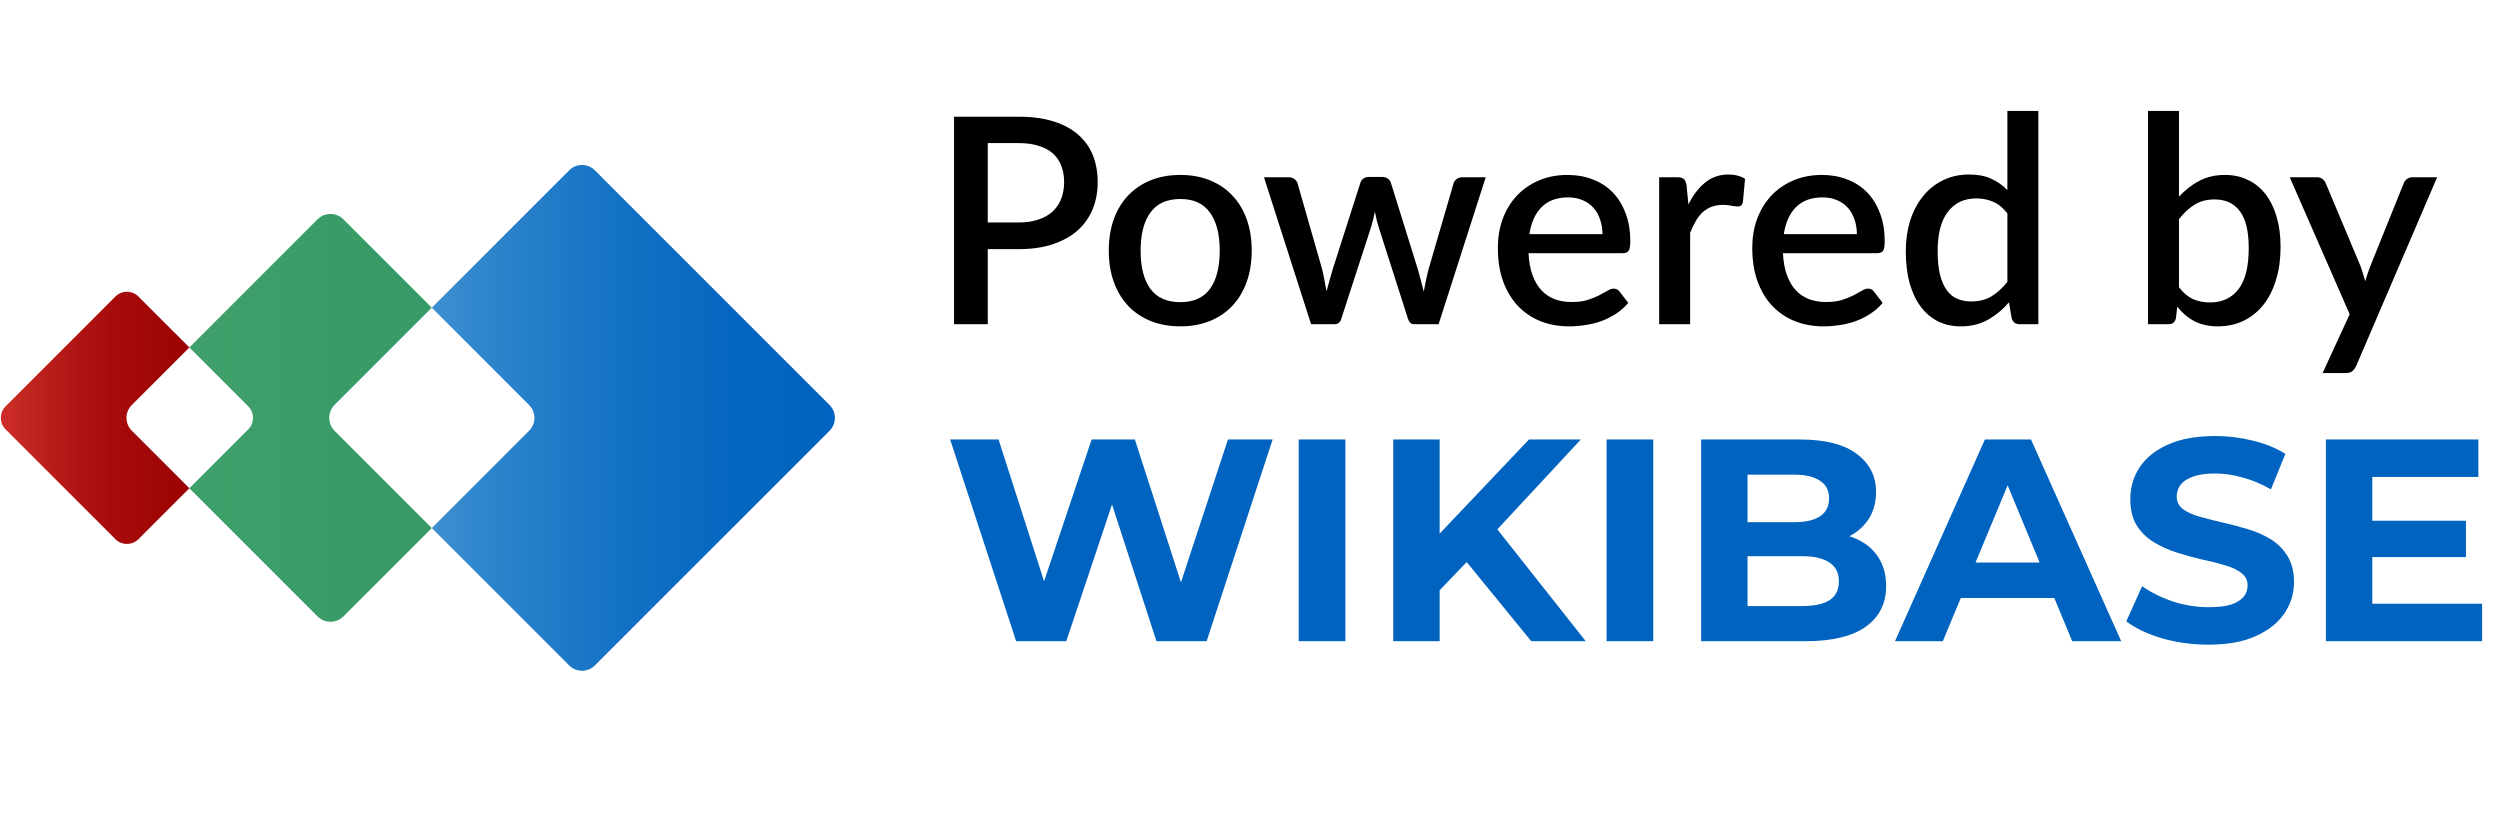
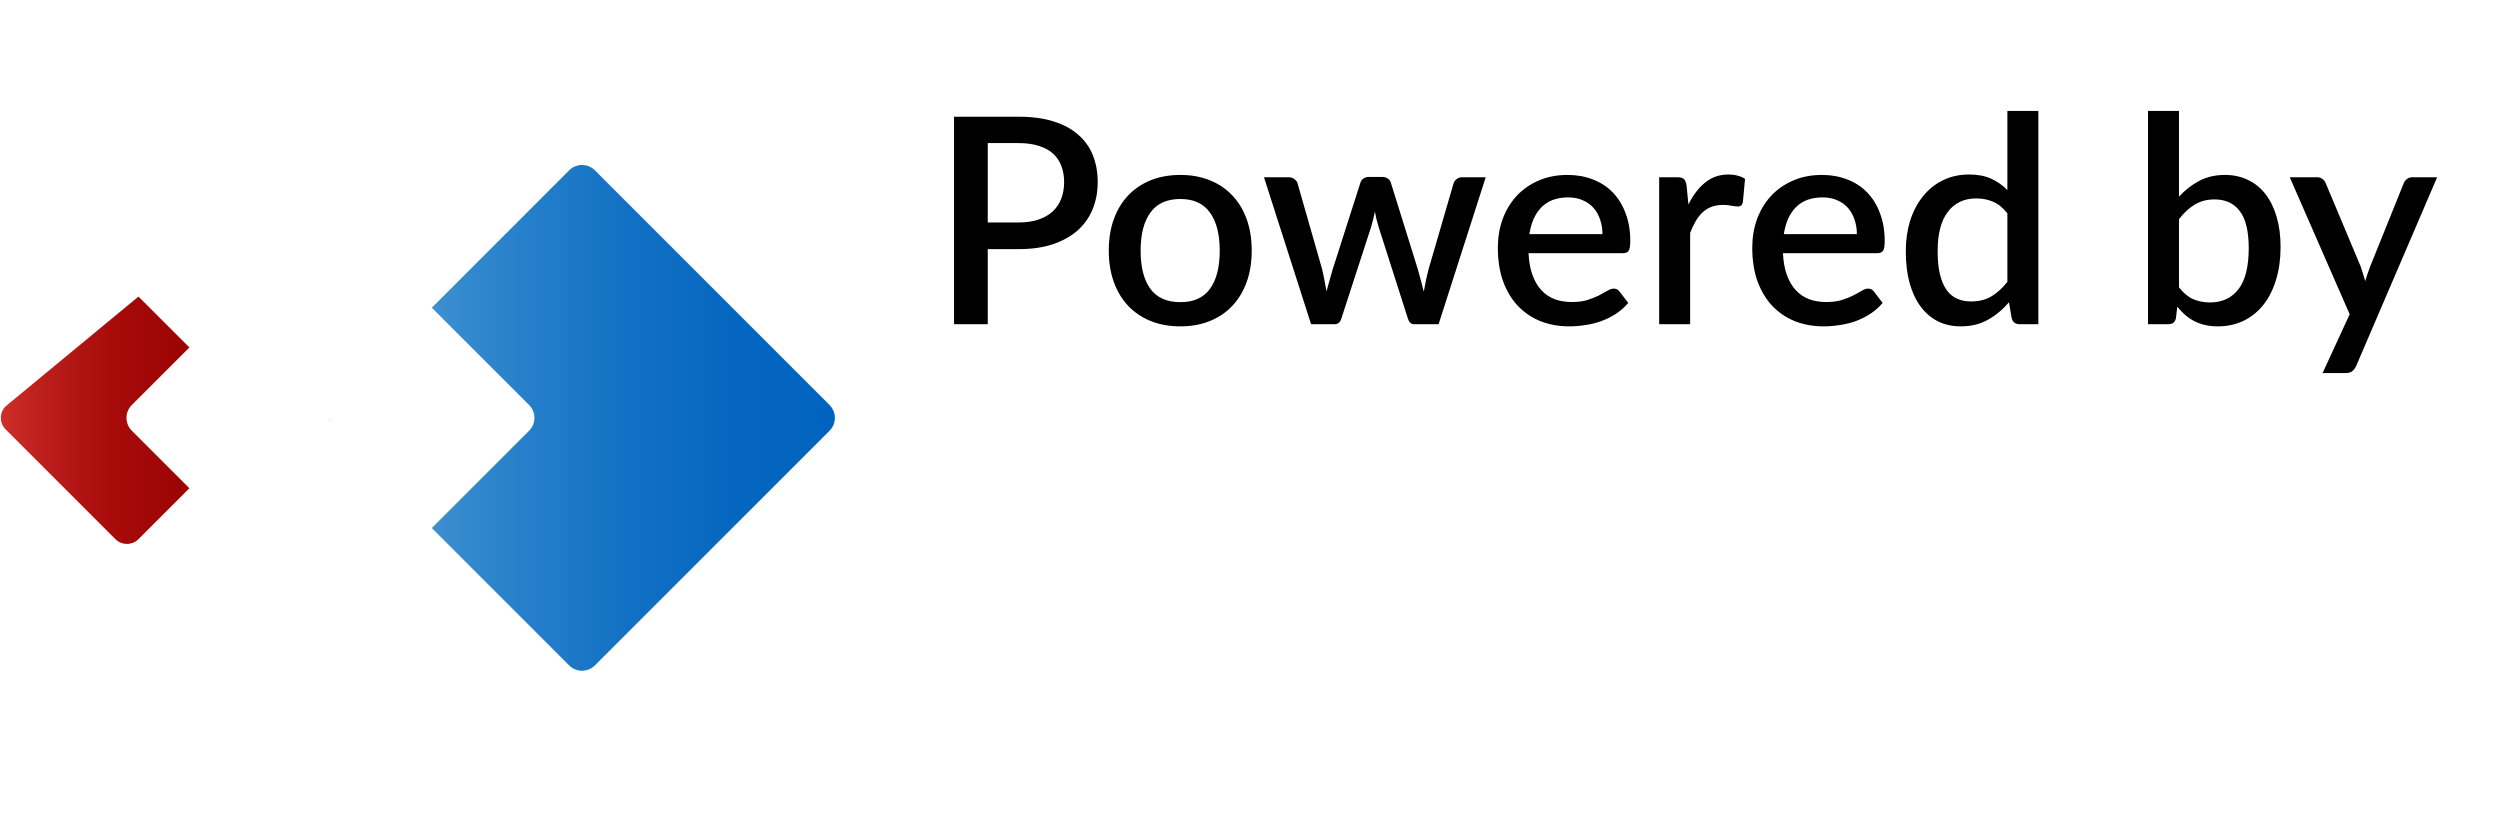
<svg xmlns="http://www.w3.org/2000/svg" viewBox="0 0 347 116" fill="none">
  <path d="M115.144 56.216L82.566 23.638C81.583 22.652 79.985 22.652 79.002 23.638L59.931 42.709L73.441 56.219C74.424 57.205 74.424 58.8 73.441 59.783L59.931 73.293L79.002 92.364C79.988 93.347 81.583 93.347 82.566 92.364L115.144 59.786C116.127 58.803 116.127 57.205 115.144 56.222V56.216Z" fill="url(#paint0_linear_2965_2168)" />
-   <path d="M45.71 58.284C45.688 58.093 45.688 57.904 45.71 57.713C45.772 57.166 46.002 56.635 46.421 56.216L59.931 42.706L47.651 30.427C47.117 29.893 46.41 29.66 45.71 29.702C45.117 29.739 44.536 29.974 44.084 30.427L26.282 48.228L34.45 56.396C35.335 57.281 35.335 58.719 34.45 59.604L26.282 67.771L44.084 85.573C44.536 86.025 45.117 86.258 45.71 86.298C46.407 86.34 47.117 86.107 47.651 85.573L59.931 73.293L46.421 59.783C46.002 59.365 45.772 58.831 45.71 58.286V58.284Z" fill="url(#paint1_linear_2965_2168)" />
  <path d="M45.71 58.564V57.994C45.688 58.185 45.688 58.373 45.71 58.564Z" fill="url(#paint2_linear_2965_2168)" />
  <path d="M45.71 58.564V57.994C45.688 58.185 45.688 58.373 45.71 58.564Z" fill="url(#paint3_linear_2965_2168)" />
-   <path d="M18.294 56.216L26.285 48.225L19.221 41.162C18.336 40.277 16.898 40.277 16.013 41.162L0.782 56.393C-0.103 57.278 -0.103 58.716 0.782 59.601L16.013 74.832C16.898 75.717 18.336 75.717 19.221 74.832L26.285 67.769L18.294 59.778C17.311 58.795 17.311 57.197 18.294 56.214V56.216Z" fill="url(#paint4_linear_2965_2168)" />
+   <path d="M18.294 56.216L26.285 48.225L19.221 41.162L0.782 56.393C-0.103 57.278 -0.103 58.716 0.782 59.601L16.013 74.832C16.898 75.717 18.336 75.717 19.221 74.832L26.285 67.769L18.294 59.778C17.311 58.795 17.311 57.197 18.294 56.214V56.216Z" fill="url(#paint4_linear_2965_2168)" />
  <path d="M141.38 30.88C142.42 30.88 143.333 30.747 144.12 30.48C144.92 30.213 145.58 29.84 146.1 29.36C146.633 28.867 147.033 28.273 147.3 27.58C147.567 26.887 147.7 26.113 147.7 25.26C147.7 24.42 147.567 23.667 147.3 23C147.047 22.333 146.66 21.767 146.14 21.3C145.62 20.833 144.96 20.48 144.16 20.24C143.373 19.987 142.447 19.86 141.38 19.86H137.1V30.88H141.38ZM141.38 16.2C143.26 16.2 144.887 16.42 146.26 16.86C147.647 17.3 148.787 17.92 149.68 18.72C150.587 19.507 151.26 20.46 151.7 21.58C152.14 22.687 152.36 23.913 152.36 25.26C152.36 26.633 152.127 27.893 151.66 29.04C151.193 30.173 150.5 31.153 149.58 31.98C148.66 32.793 147.513 33.433 146.14 33.9C144.78 34.353 143.193 34.58 141.38 34.58H137.1V45H132.42V16.2H141.38ZM163.838 24.28C165.345 24.28 166.705 24.527 167.918 25.02C169.145 25.513 170.185 26.213 171.038 27.12C171.905 28.027 172.572 29.127 173.038 30.42C173.505 31.713 173.738 33.167 173.738 34.78C173.738 36.393 173.505 37.847 173.038 39.14C172.572 40.433 171.905 41.54 171.038 42.46C170.185 43.367 169.145 44.067 167.918 44.56C166.705 45.053 165.345 45.3 163.838 45.3C162.318 45.3 160.945 45.053 159.718 44.56C158.505 44.067 157.465 43.367 156.598 42.46C155.732 41.54 155.065 40.433 154.598 39.14C154.132 37.847 153.898 36.393 153.898 34.78C153.898 33.167 154.132 31.713 154.598 30.42C155.065 29.127 155.732 28.027 156.598 27.12C157.465 26.213 158.505 25.513 159.718 25.02C160.945 24.527 162.318 24.28 163.838 24.28ZM163.838 41.94C165.678 41.94 167.045 41.327 167.938 40.1C168.845 38.86 169.298 37.093 169.298 34.8C169.298 32.507 168.845 30.74 167.938 29.5C167.045 28.247 165.678 27.62 163.838 27.62C161.972 27.62 160.585 28.247 159.678 29.5C158.772 30.74 158.318 32.507 158.318 34.8C158.318 37.093 158.772 38.86 159.678 40.1C160.585 41.327 161.972 41.94 163.838 41.94ZM206.218 24.6L199.678 45H196.258C195.858 45 195.578 44.74 195.418 44.22L191.358 31.52C191.251 31.16 191.151 30.8 191.058 30.44C190.978 30.08 190.904 29.727 190.838 29.38C190.691 30.1 190.511 30.82 190.298 31.54L186.178 44.22C186.031 44.74 185.718 45 185.238 45H181.978L175.438 24.6H178.838C179.171 24.6 179.444 24.687 179.658 24.86C179.884 25.02 180.031 25.213 180.098 25.44L183.498 37.32C183.631 37.867 183.744 38.4 183.838 38.92C183.944 39.427 184.038 39.933 184.118 40.44C184.251 39.933 184.391 39.427 184.538 38.92C184.684 38.4 184.838 37.867 184.998 37.32L188.818 25.38C188.884 25.14 189.018 24.947 189.218 24.8C189.431 24.64 189.684 24.56 189.978 24.56H191.858C192.164 24.56 192.424 24.64 192.638 24.8C192.851 24.947 192.991 25.14 193.058 25.38L196.778 37.32C196.938 37.867 197.084 38.4 197.218 38.92C197.364 39.44 197.498 39.96 197.618 40.48C197.711 39.973 197.811 39.46 197.918 38.94C198.024 38.42 198.151 37.88 198.298 37.32L201.758 25.44C201.838 25.2 201.984 25 202.198 24.84C202.411 24.68 202.671 24.6 202.978 24.6H206.218ZM222.422 32.5C222.422 31.78 222.315 31.113 222.102 30.5C221.902 29.873 221.602 29.333 221.202 28.88C220.802 28.413 220.302 28.053 219.702 27.8C219.115 27.533 218.435 27.4 217.662 27.4C216.102 27.4 214.875 27.847 213.982 28.74C213.089 29.633 212.522 30.887 212.282 32.5H222.422ZM212.162 35.14C212.215 36.3 212.395 37.307 212.702 38.16C213.009 39 213.415 39.7 213.922 40.26C214.442 40.82 215.055 41.24 215.762 41.52C216.482 41.787 217.282 41.92 218.162 41.92C219.002 41.92 219.729 41.827 220.342 41.64C220.955 41.44 221.489 41.227 221.942 41C222.395 40.76 222.782 40.547 223.102 40.36C223.422 40.16 223.715 40.06 223.982 40.06C224.329 40.06 224.595 40.193 224.782 40.46L226.002 42.04C225.495 42.64 224.922 43.147 224.282 43.56C223.642 43.973 222.962 44.313 222.242 44.58C221.522 44.833 220.782 45.013 220.022 45.12C219.262 45.24 218.522 45.3 217.802 45.3C216.389 45.3 215.075 45.067 213.862 44.6C212.662 44.12 211.615 43.42 210.722 42.5C209.842 41.58 209.149 40.44 208.642 39.08C208.149 37.72 207.902 36.153 207.902 34.38C207.902 32.967 208.122 31.647 208.562 30.42C209.015 29.193 209.655 28.127 210.482 27.22C211.322 26.313 212.335 25.6 213.522 25.08C214.722 24.547 216.075 24.28 217.582 24.28C218.835 24.28 219.995 24.487 221.062 24.9C222.129 25.3 223.049 25.893 223.822 26.68C224.595 27.467 225.195 28.433 225.622 29.58C226.062 30.713 226.282 32.007 226.282 33.46C226.282 34.127 226.209 34.573 226.062 34.8C225.915 35.027 225.649 35.14 225.262 35.14H212.162ZM234.352 28.38C234.992 27.087 235.765 26.073 236.672 25.34C237.579 24.593 238.665 24.22 239.932 24.22C240.372 24.22 240.785 24.273 241.172 24.38C241.559 24.473 241.905 24.62 242.212 24.82L241.912 28.06C241.859 28.287 241.772 28.447 241.652 28.54C241.545 28.62 241.399 28.66 241.212 28.66C241.012 28.66 240.725 28.627 240.352 28.56C239.979 28.48 239.585 28.44 239.172 28.44C238.572 28.44 238.039 28.527 237.572 28.7C237.119 28.873 236.705 29.127 236.332 29.46C235.972 29.793 235.652 30.2 235.372 30.68C235.092 31.16 234.832 31.707 234.592 32.32V45H230.292V24.6H232.792C233.245 24.6 233.559 24.687 233.732 24.86C233.905 25.02 234.025 25.307 234.092 25.72L234.352 28.38ZM257.734 32.5C257.734 31.78 257.628 31.113 257.414 30.5C257.214 29.873 256.914 29.333 256.514 28.88C256.114 28.413 255.614 28.053 255.014 27.8C254.428 27.533 253.748 27.4 252.974 27.4C251.414 27.4 250.188 27.847 249.294 28.74C248.401 29.633 247.834 30.887 247.594 32.5H257.734ZM247.474 35.14C247.528 36.3 247.708 37.307 248.014 38.16C248.321 39 248.728 39.7 249.234 40.26C249.754 40.82 250.368 41.24 251.074 41.52C251.794 41.787 252.594 41.92 253.474 41.92C254.314 41.92 255.041 41.827 255.654 41.64C256.268 41.44 256.801 41.227 257.254 41C257.708 40.76 258.094 40.547 258.414 40.36C258.734 40.16 259.028 40.06 259.294 40.06C259.641 40.06 259.908 40.193 260.094 40.46L261.314 42.04C260.808 42.64 260.234 43.147 259.594 43.56C258.954 43.973 258.274 44.313 257.554 44.58C256.834 44.833 256.094 45.013 255.334 45.12C254.574 45.24 253.834 45.3 253.114 45.3C251.701 45.3 250.388 45.067 249.174 44.6C247.974 44.12 246.928 43.42 246.034 42.5C245.154 41.58 244.461 40.44 243.954 39.08C243.461 37.72 243.214 36.153 243.214 34.38C243.214 32.967 243.434 31.647 243.874 30.42C244.328 29.193 244.968 28.127 245.794 27.22C246.634 26.313 247.648 25.6 248.834 25.08C250.034 24.547 251.388 24.28 252.894 24.28C254.148 24.28 255.308 24.487 256.374 24.9C257.441 25.3 258.361 25.893 259.134 26.68C259.908 27.467 260.508 28.433 260.934 29.58C261.374 30.713 261.594 32.007 261.594 33.46C261.594 34.127 261.521 34.573 261.374 34.8C261.228 35.027 260.961 35.14 260.574 35.14H247.474ZM278.624 29.62C278.024 28.847 277.364 28.307 276.644 28C275.924 27.693 275.144 27.54 274.304 27.54C272.624 27.54 271.311 28.16 270.364 29.4C269.418 30.627 268.944 32.447 268.944 34.86C268.944 36.113 269.051 37.187 269.264 38.08C269.478 38.96 269.784 39.68 270.184 40.24C270.584 40.8 271.071 41.207 271.644 41.46C272.218 41.713 272.864 41.84 273.584 41.84C274.678 41.84 275.618 41.607 276.404 41.14C277.204 40.66 277.944 39.987 278.624 39.12V29.62ZM282.924 15.4V45H280.324C279.751 45 279.384 44.727 279.224 44.18L278.844 41.96C277.991 42.96 277.018 43.767 275.924 44.38C274.844 44.993 273.584 45.3 272.144 45.3C270.998 45.3 269.958 45.073 269.024 44.62C268.091 44.153 267.291 43.48 266.624 42.6C265.958 41.72 265.438 40.633 265.064 39.34C264.704 38.033 264.524 36.54 264.524 34.86C264.524 33.34 264.724 31.933 265.124 30.64C265.538 29.347 266.124 28.227 266.884 27.28C267.644 26.32 268.564 25.573 269.644 25.04C270.738 24.493 271.958 24.22 273.304 24.22C274.504 24.22 275.524 24.413 276.364 24.8C277.204 25.173 277.958 25.7 278.624 26.38V15.4H282.924ZM302.443 39.88C303.043 40.653 303.697 41.2 304.403 41.52C305.123 41.827 305.903 41.98 306.743 41.98C308.437 41.98 309.757 41.367 310.703 40.14C311.65 38.913 312.123 37.013 312.123 34.44C312.123 32.093 311.71 30.38 310.883 29.3C310.07 28.22 308.903 27.68 307.383 27.68C306.33 27.68 305.41 27.92 304.623 28.4C303.85 28.867 303.123 29.54 302.443 30.42V39.88ZM302.443 27.3C303.283 26.38 304.223 25.647 305.263 25.1C306.303 24.553 307.49 24.28 308.823 24.28C310.01 24.28 311.077 24.513 312.023 24.98C312.983 25.433 313.797 26.093 314.463 26.96C315.13 27.827 315.643 28.88 316.003 30.12C316.363 31.347 316.543 32.733 316.543 34.28C316.543 35.933 316.337 37.44 315.923 38.8C315.523 40.147 314.943 41.307 314.183 42.28C313.423 43.24 312.503 43.987 311.423 44.52C310.343 45.04 309.137 45.3 307.803 45.3C307.15 45.3 306.557 45.233 306.023 45.1C305.49 44.98 304.997 44.8 304.543 44.56C304.09 44.32 303.67 44.033 303.283 43.7C302.91 43.367 302.55 42.987 302.203 42.56L302.023 44.14C301.957 44.447 301.837 44.667 301.663 44.8C301.49 44.933 301.25 45 300.943 45H298.143V15.4H302.443V27.3ZM338.275 24.6L327.035 50.8C326.888 51.107 326.708 51.347 326.495 51.52C326.295 51.693 325.981 51.78 325.555 51.78H322.375L326.135 43.62L317.815 24.6H321.555C321.915 24.6 322.188 24.687 322.375 24.86C322.575 25.02 322.721 25.213 322.815 25.44L327.675 37.02C327.795 37.353 327.901 37.687 327.995 38.02C328.101 38.34 328.201 38.673 328.295 39.02C328.401 38.673 328.508 38.333 328.615 38C328.721 37.667 328.841 37.333 328.975 37L333.635 25.44C333.728 25.2 333.881 25 334.095 24.84C334.321 24.68 334.568 24.6 334.835 24.6H338.275Z" fill="black" />
-   <path d="M141.04 89L131.88 61H138.6L146.56 85.8H143.2L151.52 61H157.52L165.52 85.8H162.28L170.44 61H176.64L167.48 89H160.52L153.44 67.24H155.28L148 89H141.04ZM180.258 89V61H186.738V89H180.258ZM199.183 82.6L198.823 75.12L212.223 61H219.423L207.343 74L203.743 77.84L199.183 82.6ZM193.383 89V61H199.823V89H193.383ZM212.543 89L202.583 76.8L206.823 72.2L220.103 89H212.543ZM222.992 89V61H229.472V89H222.992ZM236.117 89V61H249.797C253.317 61 255.957 61.667 257.717 63C259.504 64.333 260.397 66.093 260.397 68.28C260.397 69.747 260.037 71.027 259.317 72.12C258.597 73.187 257.61 74.013 256.357 74.6C255.104 75.187 253.664 75.48 252.037 75.48L252.797 73.84C254.557 73.84 256.117 74.133 257.477 74.72C258.837 75.28 259.89 76.12 260.637 77.24C261.41 78.36 261.797 79.733 261.797 81.36C261.797 83.76 260.85 85.64 258.957 87C257.064 88.333 254.277 89 250.597 89H236.117ZM242.557 84.12H250.117C251.797 84.12 253.064 83.853 253.917 83.32C254.797 82.76 255.237 81.88 255.237 80.68C255.237 79.507 254.797 78.64 253.917 78.08C253.064 77.493 251.797 77.2 250.117 77.2H242.077V72.48H248.997C250.57 72.48 251.77 72.213 252.597 71.68C253.45 71.12 253.877 70.28 253.877 69.16C253.877 68.067 253.45 67.253 252.597 66.72C251.77 66.16 250.57 65.88 248.997 65.88H242.557V84.12ZM263.023 89L275.503 61H281.903L294.423 89H287.623L277.383 64.28H279.943L269.663 89H263.023ZM269.263 83L270.983 78.08H285.383L287.143 83H269.263ZM306.528 89.48C304.288 89.48 302.141 89.187 300.088 88.6C298.034 87.987 296.381 87.2 295.128 86.24L297.328 81.36C298.528 82.213 299.941 82.92 301.568 83.48C303.221 84.013 304.888 84.28 306.568 84.28C307.848 84.28 308.874 84.16 309.648 83.92C310.448 83.653 311.034 83.293 311.408 82.84C311.781 82.387 311.968 81.867 311.968 81.28C311.968 80.533 311.674 79.947 311.088 79.52C310.501 79.067 309.728 78.707 308.768 78.44C307.808 78.147 306.741 77.88 305.568 77.64C304.421 77.373 303.261 77.053 302.088 76.68C300.941 76.307 299.888 75.827 298.928 75.24C297.968 74.653 297.181 73.88 296.568 72.92C295.981 71.96 295.688 70.733 295.688 69.24C295.688 67.64 296.114 66.187 296.968 64.88C297.848 63.547 299.154 62.493 300.888 61.72C302.648 60.92 304.848 60.52 307.488 60.52C309.248 60.52 310.981 60.733 312.688 61.16C314.394 61.56 315.901 62.173 317.208 63L315.208 67.92C313.901 67.173 312.594 66.627 311.288 66.28C309.981 65.907 308.701 65.72 307.448 65.72C306.194 65.72 305.168 65.867 304.368 66.16C303.568 66.453 302.994 66.84 302.648 67.32C302.301 67.773 302.128 68.307 302.128 68.92C302.128 69.64 302.421 70.227 303.008 70.68C303.594 71.107 304.368 71.453 305.328 71.72C306.288 71.987 307.341 72.253 308.488 72.52C309.661 72.787 310.821 73.093 311.968 73.44C313.141 73.787 314.208 74.253 315.168 74.84C316.128 75.427 316.901 76.2 317.488 77.16C318.101 78.12 318.408 79.333 318.408 80.8C318.408 82.373 317.968 83.813 317.088 85.12C316.208 86.427 314.888 87.48 313.128 88.28C311.394 89.08 309.194 89.48 306.528 89.48ZM328.796 72.28H342.276V77.32H328.796V72.28ZM329.276 83.8H344.516V89H322.836V61H343.996V66.2H329.276V83.8Z" fill="#0063BF" />
  <defs>
    <linearGradient id="paint0_linear_2965_2168" x1="45.682" y1="58" x2="115.883" y2="58" gradientUnits="userSpaceOnUse">
      <stop stop-color="#59A4D9" />
      <stop offset="0.08" stop-color="#4D9BD5" />
      <stop offset="0.34" stop-color="#2B83CB" />
      <stop offset="0.58" stop-color="#1371C4" />
      <stop offset="0.81" stop-color="#0566C0" />
      <stop offset="1" stop-color="#0063BF" />
    </linearGradient>
    <linearGradient id="paint1_linear_2965_2168" x1="-40.329" y1="58" x2="93.641" y2="58" gradientUnits="userSpaceOnUse">
      <stop stop-color="#5BAF74" />
      <stop offset="0.36" stop-color="#45A36C" />
      <stop offset="0.7" stop-color="#379B67" />
      <stop offset="1" stop-color="#339966" />
    </linearGradient>
    <linearGradient id="paint2_linear_2965_2168" x1="45.682" y1="58.281" x2="115.883" y2="58.281" gradientUnits="userSpaceOnUse">
      <stop stop-color="#59A4D9" />
      <stop offset="0.08" stop-color="#4D9BD5" />
      <stop offset="0.34" stop-color="#2B83CB" />
      <stop offset="0.58" stop-color="#1371C4" />
      <stop offset="0.81" stop-color="#0566C0" />
      <stop offset="1" stop-color="#0063BF" />
    </linearGradient>
    <linearGradient id="paint3_linear_2965_2168" x1="17.556" y1="58.281" x2="74.179" y2="58.281" gradientUnits="userSpaceOnUse">
      <stop stop-color="#339966" />
      <stop offset="0.15" stop-color="#339966" />
      <stop offset="1" stop-color="#339966" />
    </linearGradient>
    <linearGradient id="paint4_linear_2965_2168" x1="0.119" y1="58" x2="35.115" y2="58" gradientUnits="userSpaceOnUse">
      <stop stop-color="#CD2E29" />
      <stop offset="0.19" stop-color="#BA1D1A" />
      <stop offset="0.44" stop-color="#A70C0B" />
      <stop offset="0.71" stop-color="#9C0302" />
      <stop offset="1" stop-color="#990000" />
    </linearGradient>
  </defs>
</svg>